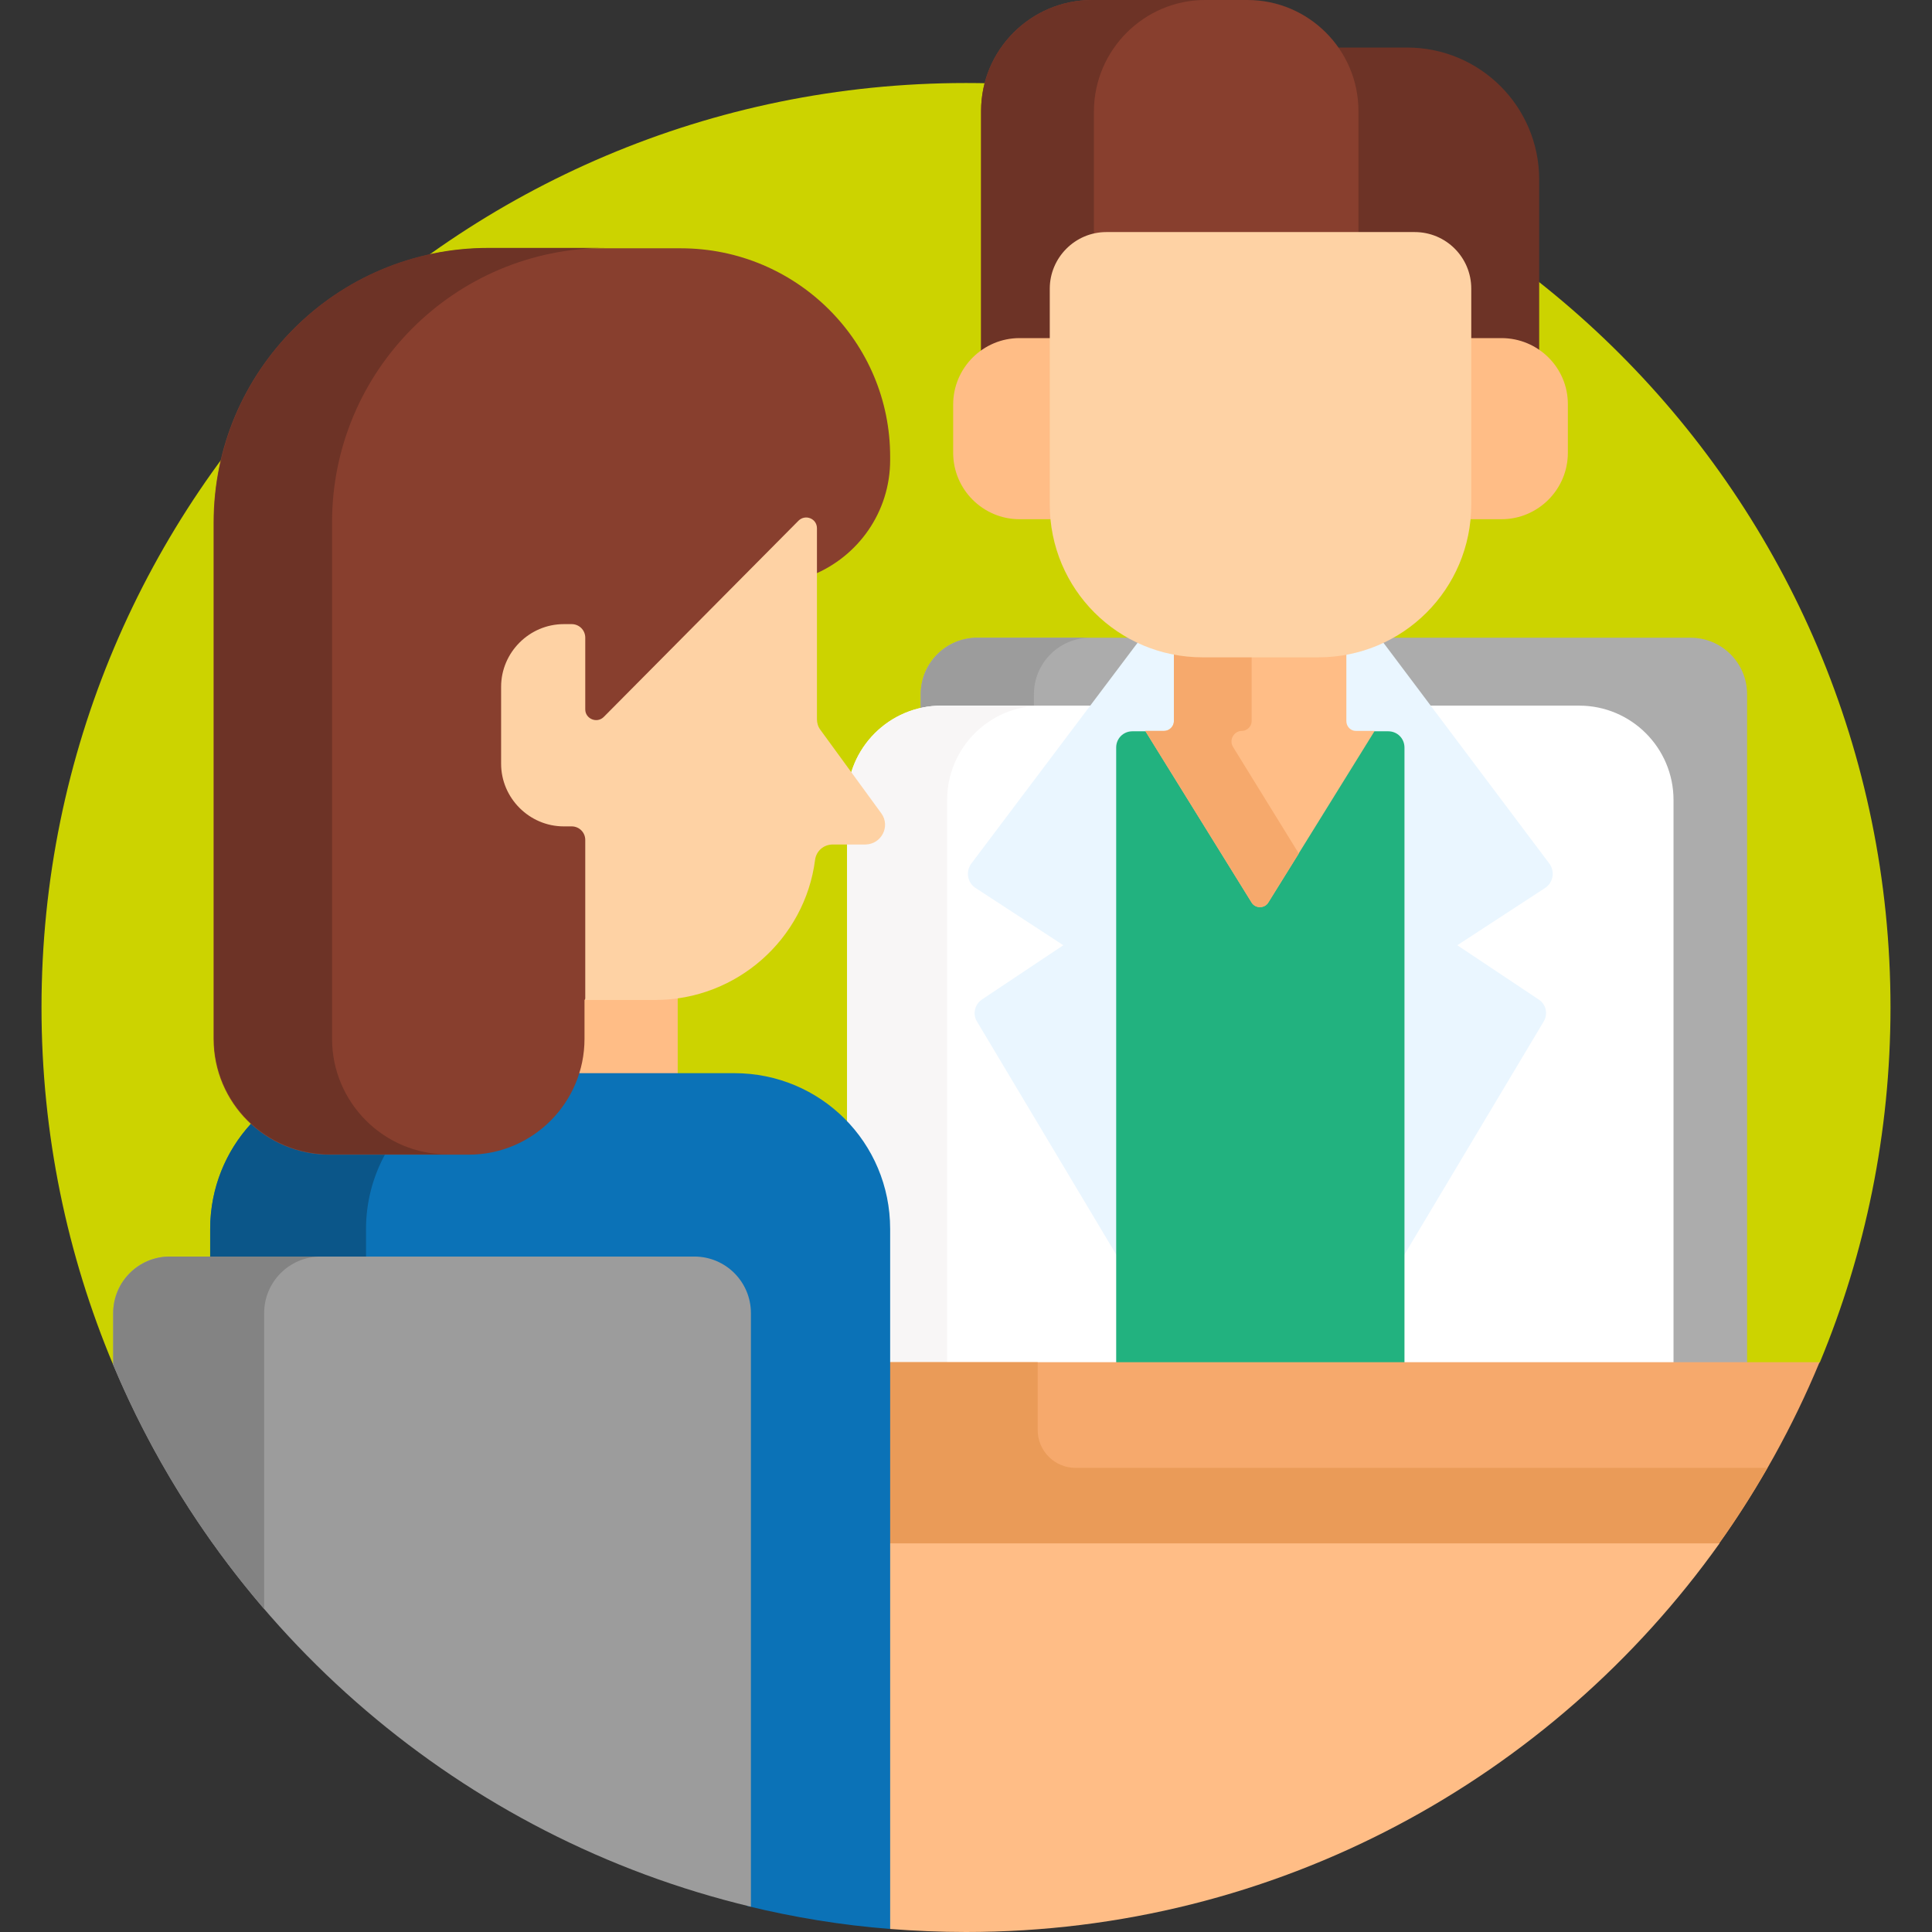
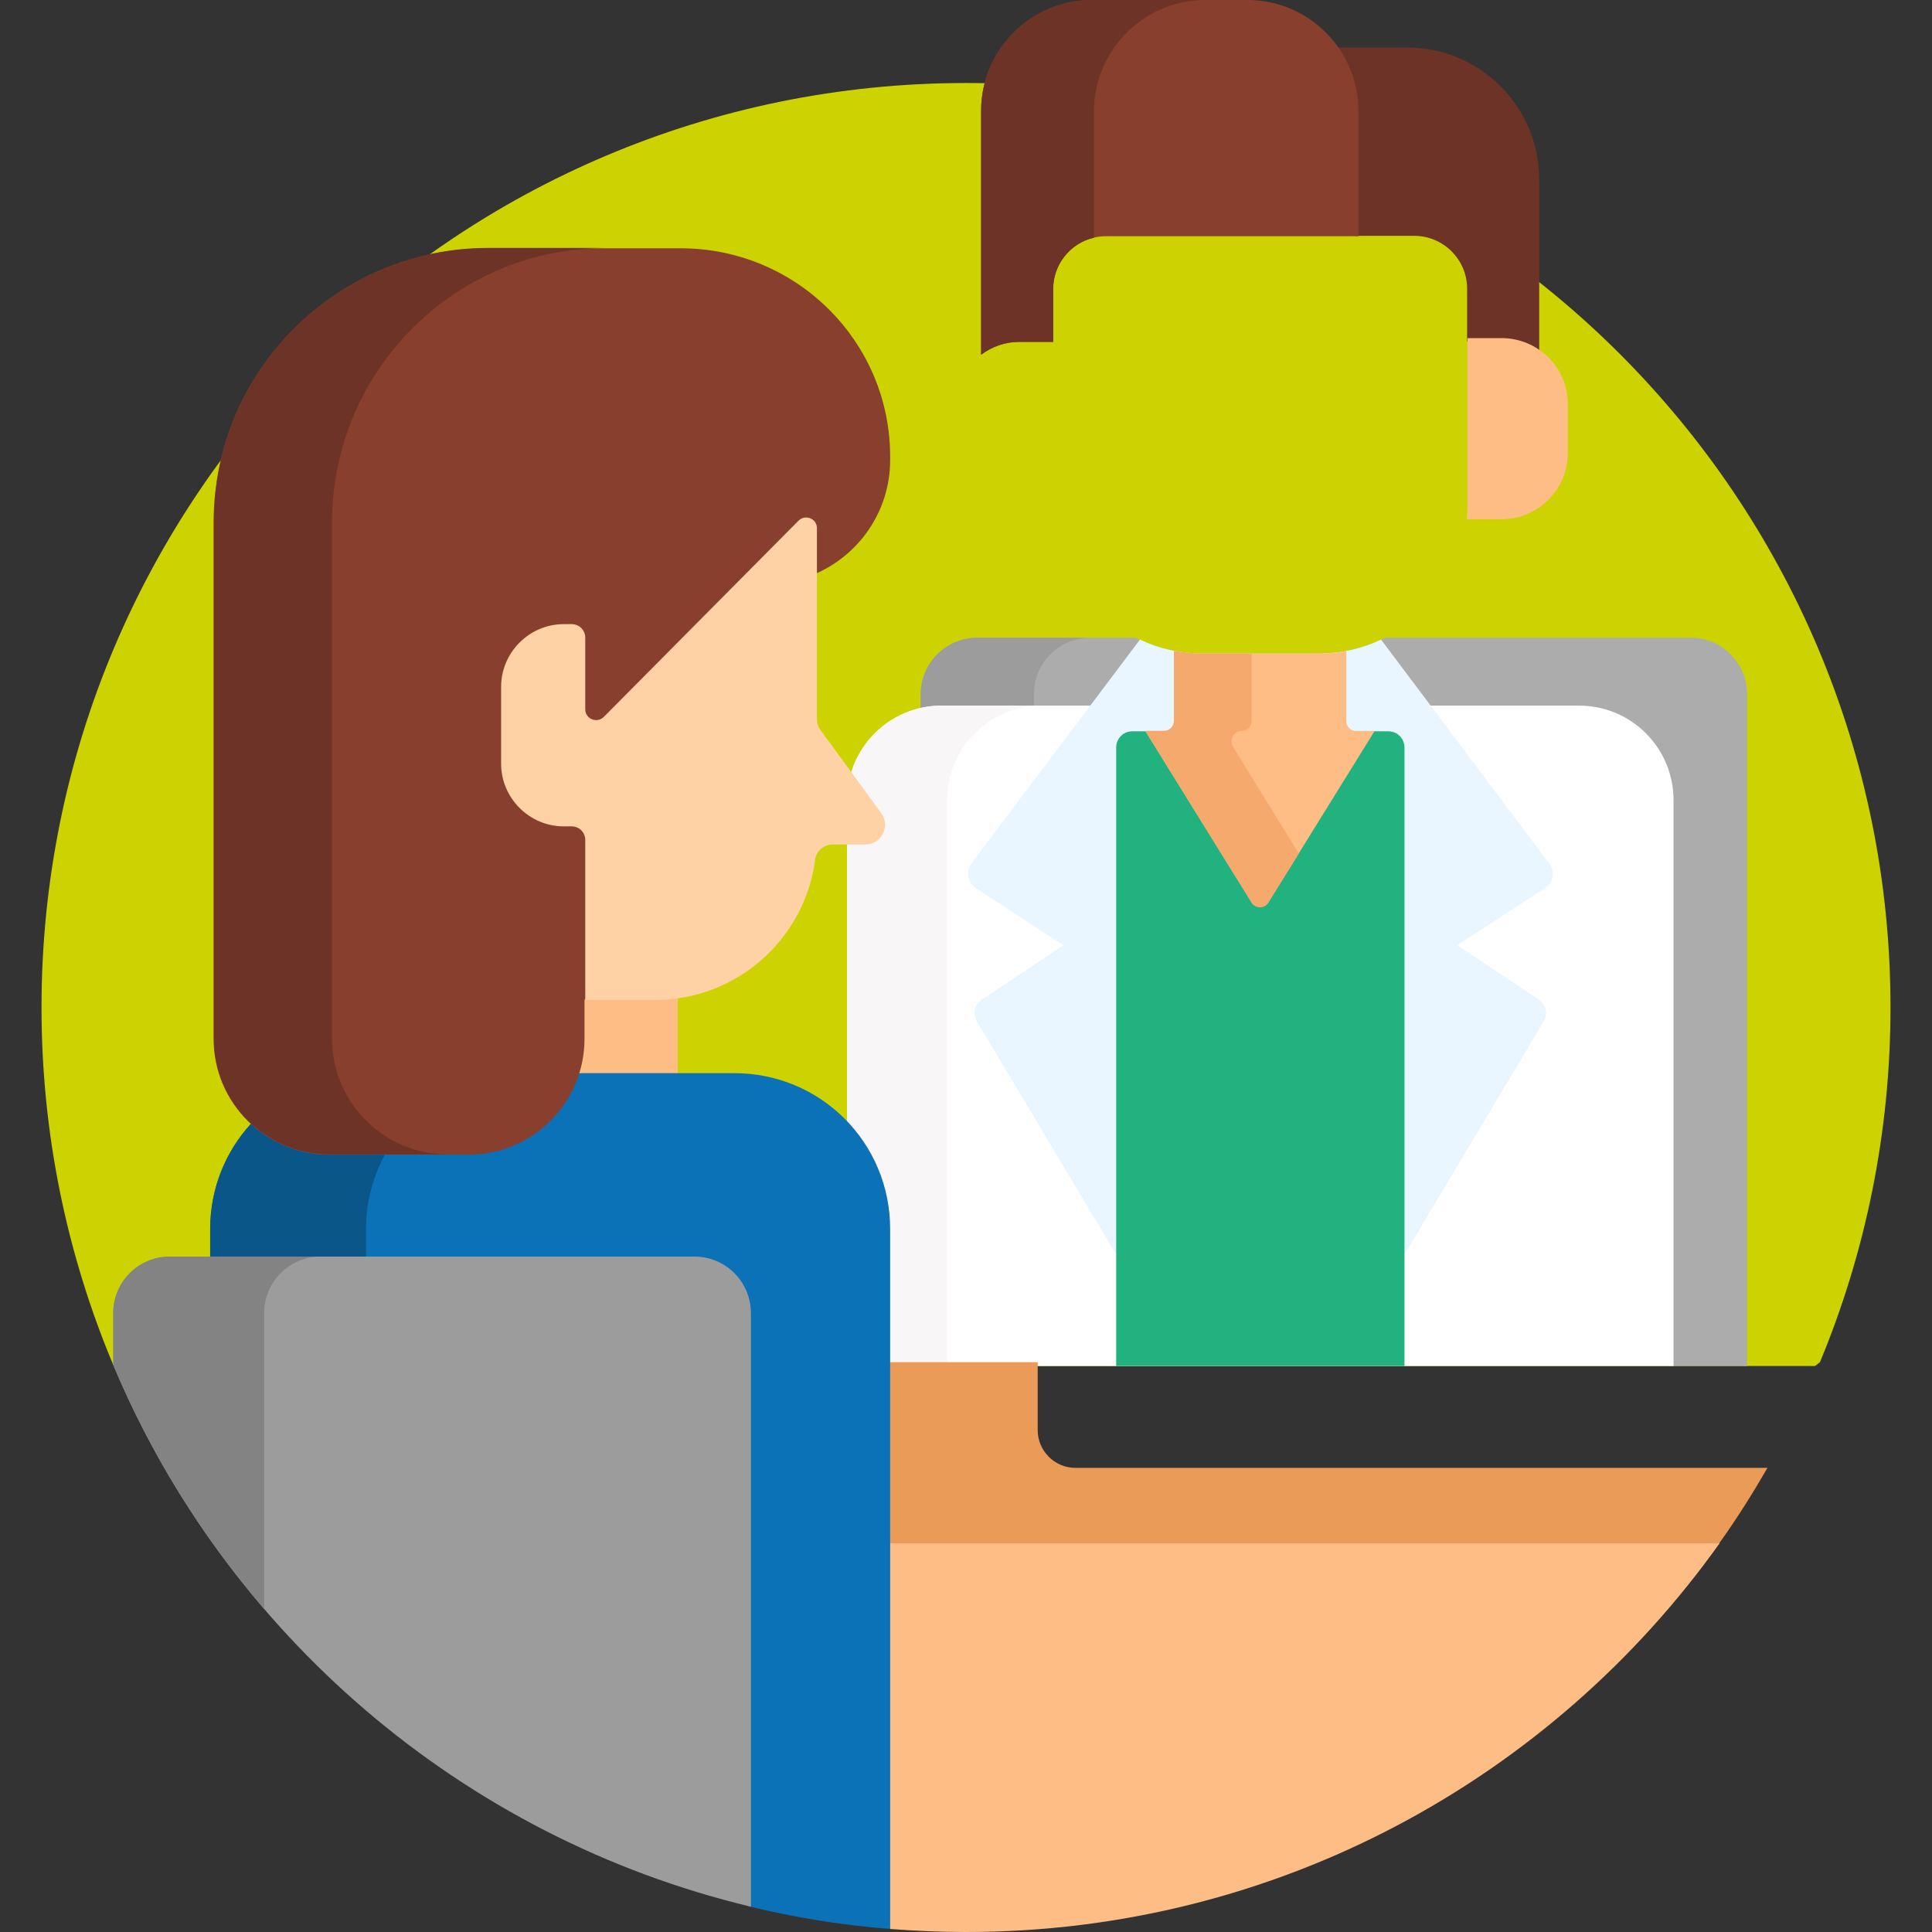
<svg xmlns="http://www.w3.org/2000/svg" id="Camada_1" x="0px" y="0px" viewBox="0 0 512 512" style="enable-background:new 0 0 512 512;" xml:space="preserve">
  <rect x="0" y="0" width="512" height="512" fill="#333333" stroke="none" />
  <style type="text/css">
	.st0{fill:#CCD300;}
	.st1{fill:#ACACAC;}
	.st2{fill:#9C9C9C;}
	.st3{fill:#FFBD86;}
	.st4{fill:#FFFFFF;}
	.st5{fill:#F8F6F6;}
	.st6{fill:#EAF6FF;}
	.st7{fill:#22B27F;}
	.st8{fill:#F6A96C;}
	.st9{fill:#6D3326;}
	.st10{fill:#883F2E;}
	.st11{fill:#FED2A4;}
	.st12{fill:#EA9B58;}
	.st13{fill:#0B72B7;}
	.st14{fill:#0B5689;}
	.st15{fill:#838383;}
</style>
  <g>
    <g>
      <path class="st0" d="M256,22C120.7,22,11,131.7,11,267c0,33.6,6.8,65.6,19,94.7l1-0.2V348c0-7.7,6.3-14,14-14h11.7v-8.3    c0-22.2,18.1-40.3,40.3-40.3h97.6c22.2,0,40.3,18.1,40.3,40.3V362H481l1.3-1c12-28.9,18.7-60.7,18.7-94C501,131.7,391.3,22,256,22    z" />
      <path class="st1" d="M448,169h-80.9c-5.3,2.7-11.4,4.2-17.8,4.2h-30.7c-6.4,0-12.4-1.5-17.8-4.2H259c-8.3,0-15,6.7-15,15v4.6    c1.8-0.4,3.6-0.6,5.5-0.6h169c13.2,0,24,10.8,24,24v150H463V184C463,175.7,456.3,169,448,169L448,169z" />
      <path class="st2" d="M249.5,187H274v-3c0-8.3,6.7-15,15-15h-30c-8.3,0-15,6.7-15,15v3.6C245.8,187.2,247.6,187,249.5,187z" />
      <path class="st3" d="M234.9,408v101l1,2.2c6.6,0.5,13.3,0.8,20.1,0.8c82.4,0,155.3-40.7,199.7-103l-0.7-1H234.9z" />
      <g>
        <path class="st4" d="M418.5,187h-169c-13.8,0-25,11.2-25,25v86.6c6.5,7.2,10.4,16.6,10.4,27V362h208.6V212     C443.5,198.2,432.3,187,418.5,187z" />
        <path class="st5" d="M249.5,187c-13.8,0-25,11.2-25,25v86.6c6.5,7.2,10.4,16.6,10.4,27V362H251V212c0-13.8,11.2-25,25-25H249.5z" />
        <path class="st6" d="M410.7,229L366,169.5c-5.1,2.4-10.7,3.7-16.6,3.7h-30.7c-5.9,0-11.6-1.3-16.6-3.7L257.3,229     c-1.4,2.1-0.9,4.9,1.2,6.3l23.3,15.2l-21.6,14.4c-1.9,1.3-2.5,3.9-1.3,5.8l38,63.6V198.1c0-1.8,1.4-3.2,3.2-3.2h67.8     c1.8,0,3.2,1.4,3.2,3.2v136.2l38-63.6c1.2-2,0.6-4.6-1.3-5.8l-21.6-14.4l23.3-15.2C411.6,233.9,412.1,231.1,410.7,229L410.7,229z     " />
        <path class="st7" d="M372.2,362V198.1c0-2.4-1.9-4.3-4.3-4.3h-67.8c-2.4,0-4.3,1.9-4.3,4.3V362H372.2z" />
        <path class="st3" d="M356.8,191.1v-18.6c-2.4,0.5-4.9,0.7-7.5,0.7h-30.7c-2.6,0-5.1-0.3-7.5-0.7v18.6c0,1.4-1.2,2.6-2.6,2.6h-5     l28.2,45.5c1,1.6,3.4,1.6,4.4,0l28.2-45.5h-5C358,193.7,356.8,192.6,356.8,191.1L356.8,191.1z" />
        <path class="st8" d="M329.1,193.7c1.4,0,2.6-1.2,2.6-2.6v-17.9h-13.1c-2.6,0-5.1-0.3-7.5-0.7v18.6c0,1.4-1.2,2.6-2.6,2.6h-5     l28.2,45.5c1,1.6,3.4,1.6,4.4,0l8.1-13L326.8,198C325.6,196.1,327,193.7,329.1,193.7z" />
        <g>
          <g>
-             <path class="st9" d="M359,29.4v33.1h15.8c7.7,0,14,6.3,14,14v14h9c3.8,0,7.3,1.3,10.1,3.5V47.6c0-19.4-15.7-35-35-35h-19.5       C356.9,17.3,359,23.1,359,29.4L359,29.4z" />
+             <path class="st9" d="M359,29.4v33.1h15.8c7.7,0,14,6.3,14,14v14h9c3.8,0,7.3,1.3,10.1,3.5V47.6c0-19.4-15.7-35-35-35h-19.5       L359,29.4z" />
            <path class="st10" d="M270.1,90.6h9v-14c0-7.7,6.3-14,14-14H360V29.4C360,13.2,346.8,0,330.6,0h-41.2       C273.2,0,260,13.2,260,29.4V94C262.8,91.9,266.3,90.6,270.1,90.6L270.1,90.6z" />
            <path class="st9" d="M270.1,90.6h9v-14c0-6.6,4.6-12.2,10.8-13.6V29.4C290,13.2,303.2,0,319.4,0h-30C273.2,0,260,13.2,260,29.4       V94C262.8,91.9,266.3,90.6,270.1,90.6L270.1,90.6z" />
          </g>
          <g>
-             <path class="st3" d="M279.2,133.7V89.6h-9c-9.7,0-17.6,7.9-17.6,17.6V120c0,9.7,7.9,17.6,17.6,17.6h9.2       C279.2,136.3,279.2,135,279.2,133.7L279.2,133.7z" />
            <path class="st3" d="M397.9,89.6h-9v44.2c0,1.3-0.1,2.6-0.2,3.8h9.2c9.7,0,17.6-7.9,17.6-17.6v-12.9       C415.5,97.4,407.6,89.6,397.9,89.6z" />
          </g>
          <g>
-             <path class="st11" d="M278.2,76.5v57.2c0,22.4,18.1,40.5,40.5,40.5h30.7c22.4,0,40.5-18.1,40.5-40.5V76.5c0-8.3-6.7-15-15-15       h-81.7C284.9,61.5,278.2,68.3,278.2,76.5L278.2,76.5z" />
-           </g>
+             </g>
        </g>
      </g>
-       <path class="st8" d="M234.9,361v48h220.7c10.6-14.9,19.5-30.9,26.6-48H234.9z" />
      <path class="st12" d="M275,379v-18h-40.1v48h220.7c4.6-6.4,8.8-13.1,12.8-20H285C279.5,389,275,384.5,275,379z" />
      <g>
        <path class="st3" d="M154.1,264v11.3c0,3-0.4,6-1.3,8.8l-0.4,1.3h27.2c0-0.2,0-0.3,0-0.5v-21.4c-2,0.3-4,0.4-6.1,0.4L154.1,264     L154.1,264z" />
        <path class="st13" d="M194.6,284.4H97c-22.8,0-41.3,18.5-41.3,41.3v8.3H184c7.7,0,14,6.3,14,14v157.1c12.3,3,25,5.1,37.9,6.1     V325.7C235.9,302.8,217.5,284.4,194.6,284.4z" />
        <g>
          <path class="st14" d="M97,333v-7.3c0-7.1,1.8-13.8,5-19.7H87.4c-8.1,0-15.4-3.1-20.9-8.2c-6.7,7.3-10.8,17.1-10.8,27.9v7.3H97z" />
        </g>
        <g>
          <path class="st10" d="M180.4,65.8h-51.1c-40.1,0-72.7,32.5-72.7,72.7v136.8c0,17,13.8,30.7,30.7,30.7h36.9      c17,0,30.7-13.8,30.7-30.7V265l1-1.2v-41.4c0-2.5-2.1-4.5-4.6-4.5h-2.1c-8.6,0-15.6-7-15.6-15.6v-20.4c0-8.6,7-15.6,15.6-15.6      h2.1c1.5,0,2.7,1.2,2.7,2.7V188c0,1.1,0.4,2.1,1.2,2.8c0.7,0.7,1.7,1,2.7,1c1,0,2-0.4,2.7-1.1l51.5-52c0.5-0.5,1-0.6,1.3-0.6      c1,0,1.9,0.7,1.9,1.9v12.4c12.1-4.9,20.6-16.7,20.6-30.5v-0.7C236,90.6,211.1,65.8,180.4,65.8L180.4,65.8z" />
        </g>
        <g>
          <path class="st9" d="M88,275.3V138.4c0-40.1,32.5-72.7,72.7-72.7h-31.3c-40.1,0-72.7,32.5-72.7,72.7v136.8      c0,17,13.8,30.7,30.7,30.7h31.3C101.8,306,88,292.2,88,275.3z" />
        </g>
        <g>
          <path class="st11" d="M233.6,215.6l-16.2-22.2c-0.6-0.8-0.9-1.8-0.9-2.8V140c0-2.6-3.1-3.8-4.9-2L160,190      c-1.8,1.8-4.9,0.5-4.9-2V169c0-2-1.6-3.6-3.6-3.6h0h-2.1c-9.1,0-16.6,7.5-16.6,16.6v20.4c0,9.1,7.5,16.6,16.6,16.6h2.1h0      c2,0,3.6,1.6,3.6,3.6V265h18.5c21.7,0,39.7-16.2,42.4-37.1c0.3-2.4,2.3-4.1,4.7-4.1h8.7C233.6,223.7,236,219,233.6,215.6      L233.6,215.6z" />
        </g>
      </g>
      <g>
        <path class="st2" d="M184,333H45c-8.3,0-15,6.7-15,15v13.7c29.9,71.2,92.5,125.3,169,143.6V348C199,339.7,192.3,333,184,333z" />
      </g>
      <g>
        <path class="st15" d="M70,348c0-8.3,6.7-15,15-15H45c-8.3,0-15,6.7-15,15v13.7c9.9,23.7,23.5,45.5,40,64.7V348z" />
      </g>
    </g>
  </g>
</svg>